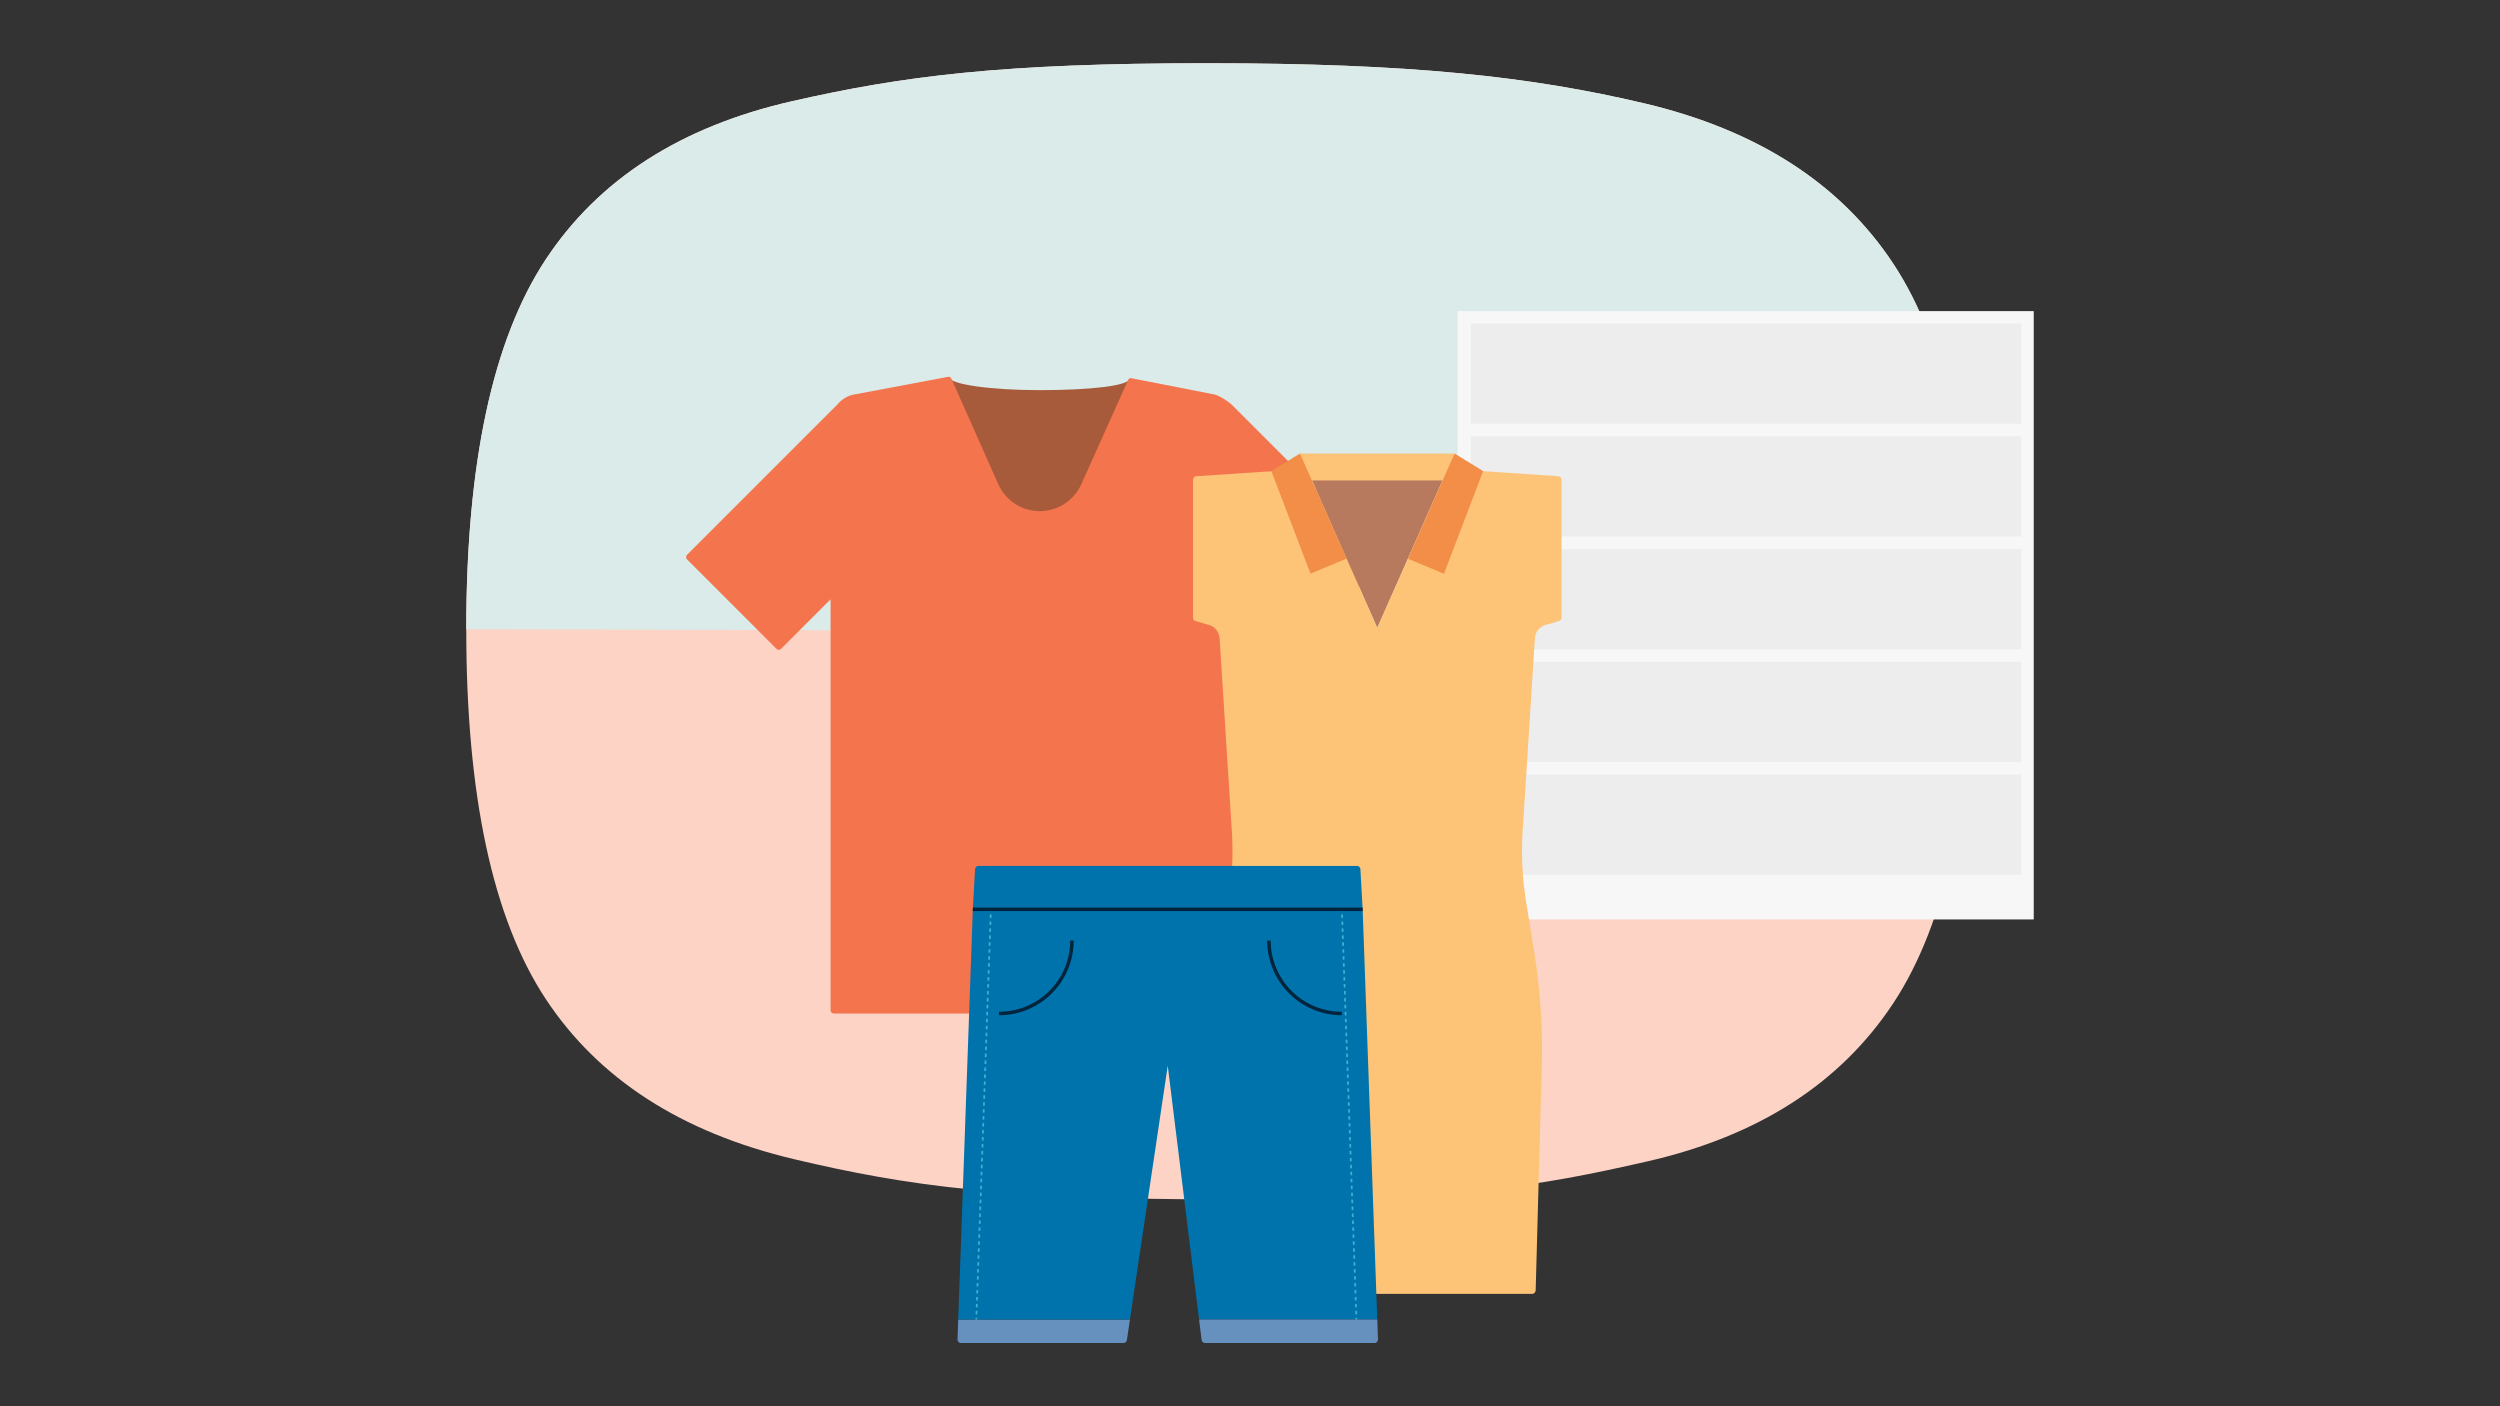
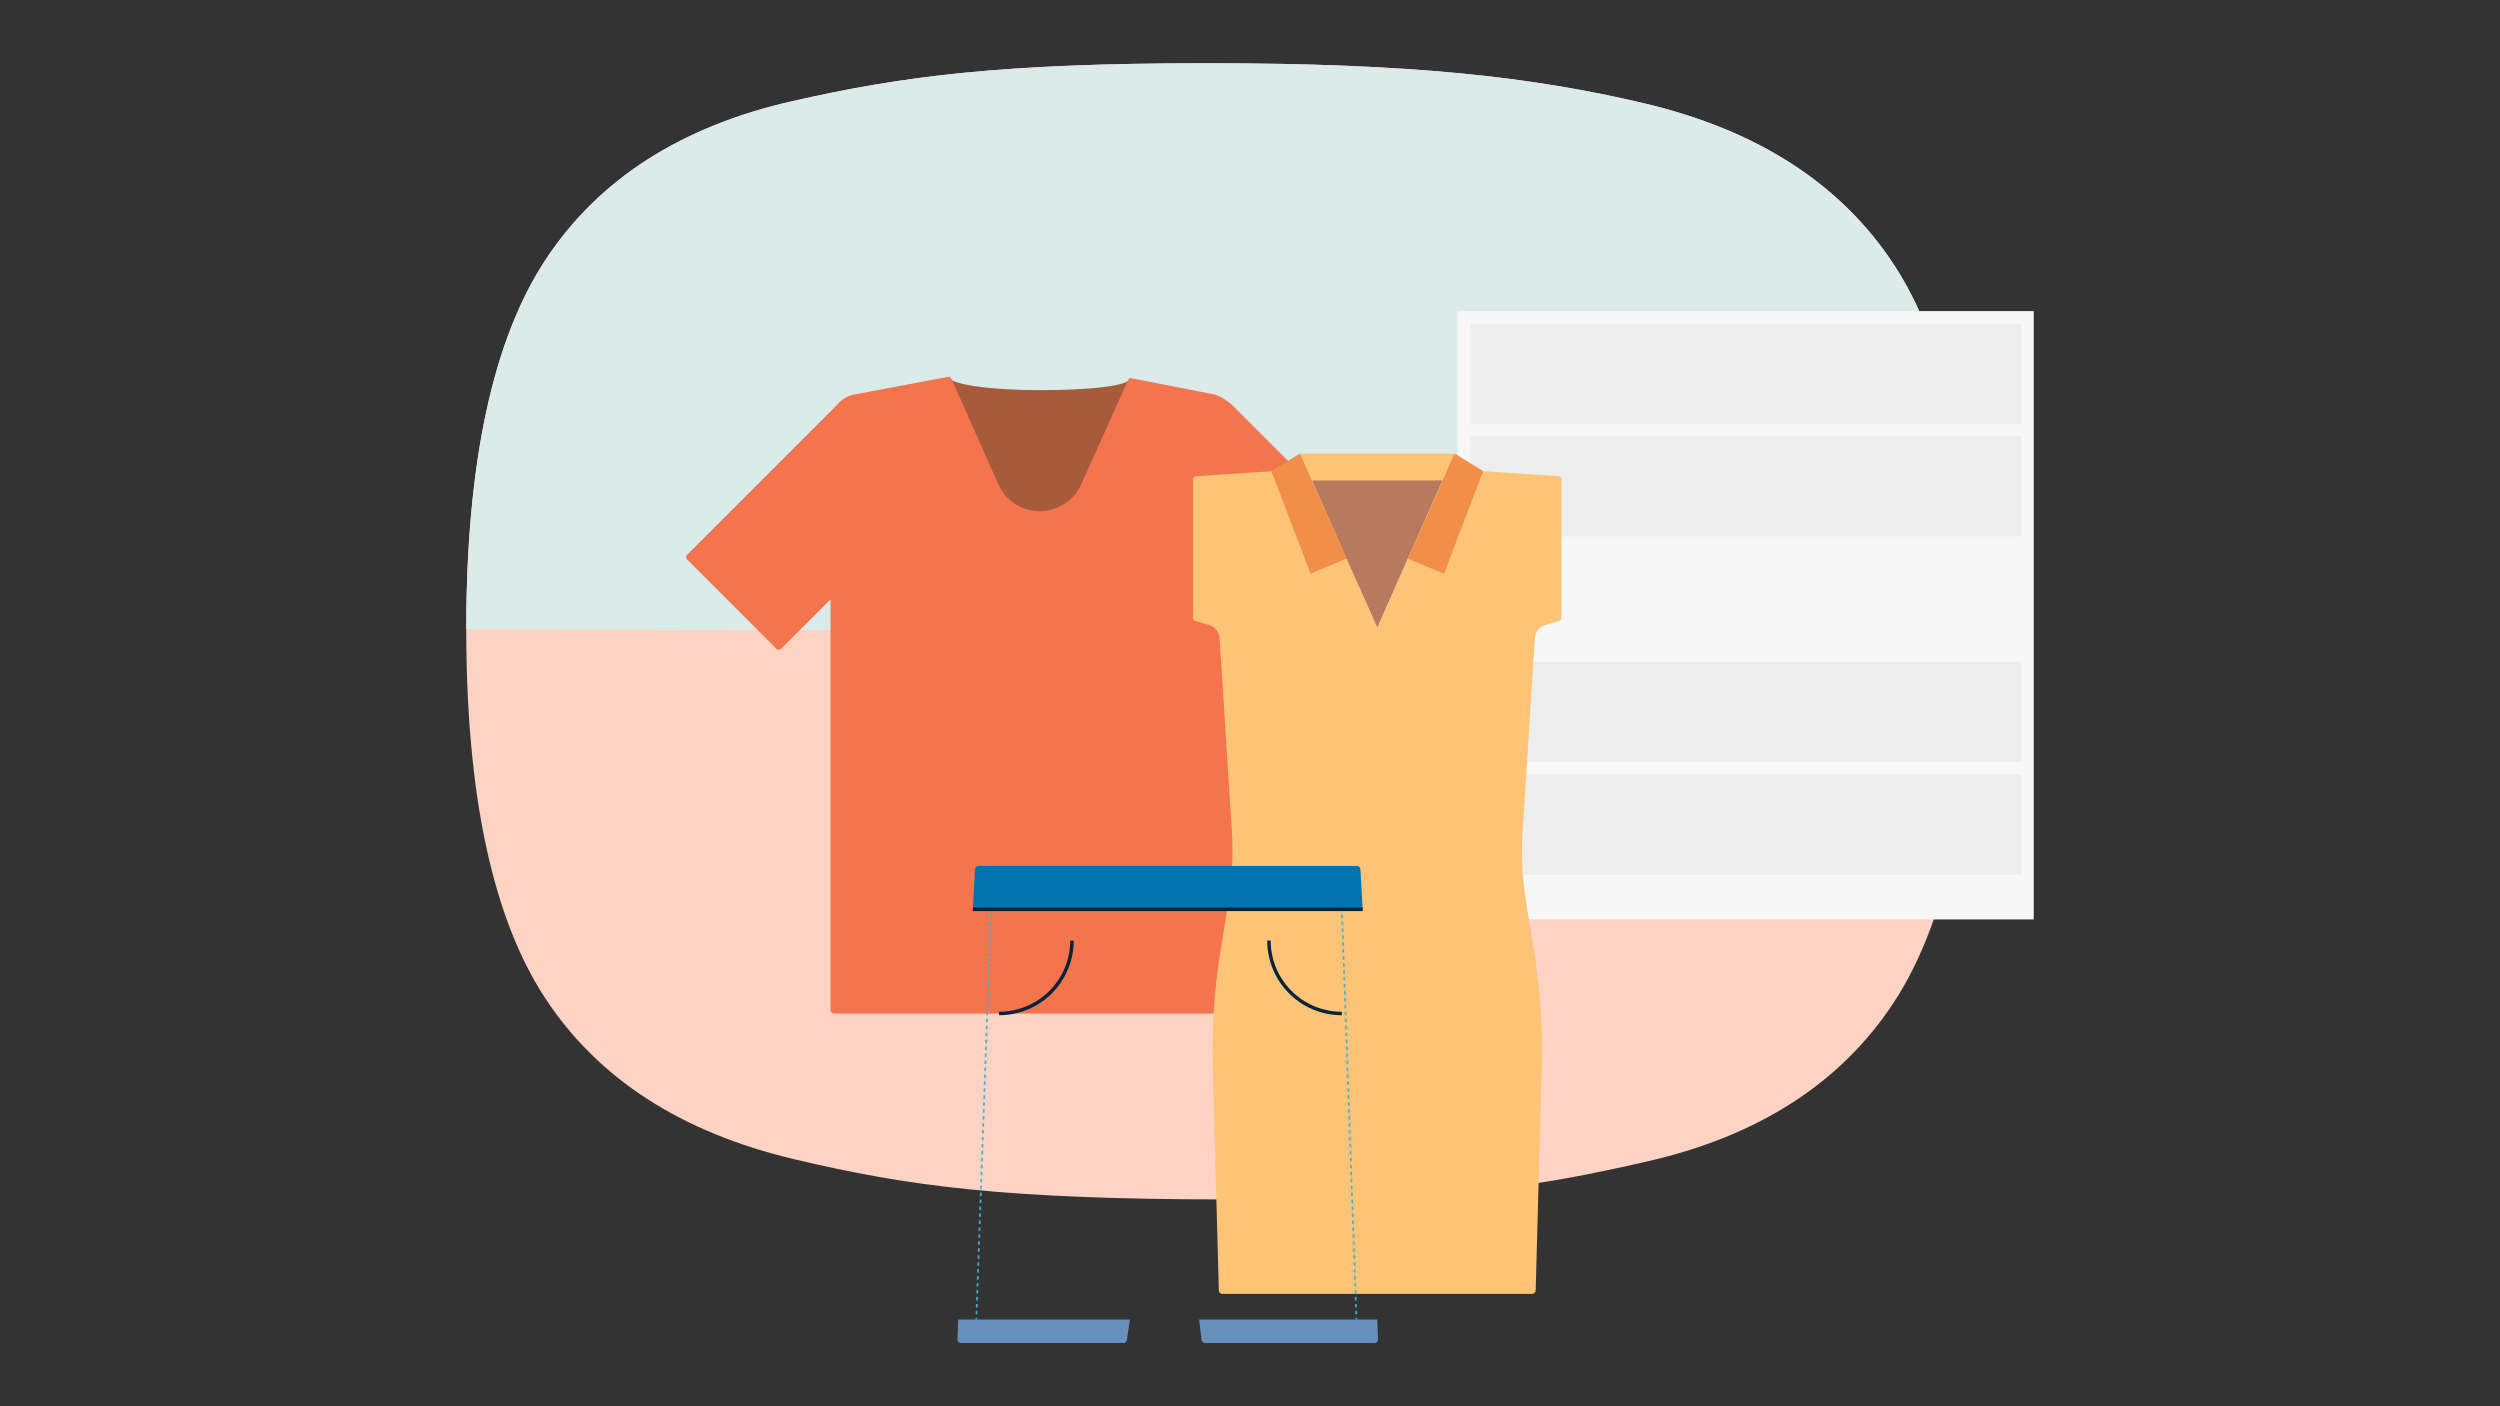
<svg xmlns="http://www.w3.org/2000/svg" id="Layer_1" data-name="Layer 1" viewBox="0 0 720 405">
  <rect x="0" y="0" width="720" height="405" fill="#333333" stroke="none" />
  <defs>
    <style>.cls-1{fill:#fcd3c5;}.cls-2{fill:#daebe9;}.cls-3{fill:#f7f7f7;}.cls-4{fill:#ededed;}.cls-5{fill:#a75b3b;}.cls-6{fill:#f3744d;}.cls-7{fill:#b87a5e;}.cls-8{fill:#fdc478;}.cls-9{fill:#f28e48;}.cls-10{fill:#0073ac;}.cls-11,.cls-13,.cls-14,.cls-15{fill:none;}.cls-12{fill:#6691bf;}.cls-13,.cls-14{stroke:#41b0d5;stroke-width:0.5px;}.cls-13,.cls-14,.cls-15{stroke-miterlimit:10;}.cls-14{stroke-dasharray:1.002 1.002;}.cls-15{stroke:#02243c;}</style>
  </defs>
  <path class="cls-1" d="M347.558,18.213c-58.943,0-87.442,3.648-119.503,10.952q-48.055,10.953-70.922,45.616Q134.312,109.448,134.283,181.221q0,71.758,22.851,106.434,22.865,34.68,71.707,46.225c32.584,7.702,60.127,11.564,126.032,11.564,65.905,0,87.443-3.648,119.503-10.952q48.056-10.953,70.923-45.616,22.822-34.666,22.85-106.44,0-71.758-22.85-106.434-22.866-34.679-71.707-46.225C441.007,22.076,406.502,18.213,347.558,18.213Z" />
  <path class="cls-2" d="M134.283,181.221q0-71.795,22.851-106.44,22.865-34.672,70.922-45.616c32.061-7.304,60.559-10.952,119.503-10.952s93.449,3.863,126.033,11.564q48.827,11.567,71.707,46.225,22.822,34.671,22.85,106.434Z" />
  <rect class="cls-3" x="419.792" y="89.601" width="165.925" height="175.2" />
  <rect class="cls-4" x="423.596" y="93.196" width="158.496" height="28.817" />
  <rect class="cls-4" x="423.596" y="125.669" width="158.496" height="28.817" />
-   <rect class="cls-4" x="423.596" y="158.141" width="158.496" height="28.817" />
  <rect class="cls-4" x="423.596" y="190.614" width="158.496" height="28.817" />
  <rect class="cls-4" x="423.596" y="223.087" width="158.496" height="28.817" />
  <path class="cls-5" d="M273.312,108.555c0,2.103,11.742,3.809,26.227,3.809s25.79-1.27,25.79-3.373L321.784,140.875l-27.179,17.32-19.043-5.496-3.289-18.35-.692-18.696Z" />
  <path class="cls-6" d="M354.612,116.418s-3.168-2.624-5.325-2.898l-23.446-4.591c-.594-.116-.845.251-1.146.944l-13.296,29.604a13.087,13.087,0,0,1-11.938,7.725h0a13.087,13.087,0,0,1-11.959-7.773l-13.311-29.956c-.306-.698-.548-1.056-1.14-.945l-26.519,4.992a8.319,8.319,0,0,0-5.337,2.951l-43.296,43.298a.962.962,0,0,0,0,1.36L223.614,186.845a.962.962,0,0,0,1.36-0l14.235-14.239V290.927a.962.962,0,0,0,.962.962H355.648a.962.962,0,0,0,.962-.962V172.569l14.871,14.871a.962.962,0,0,0,1.36,0l25.716-25.716a.962.962,0,0,0,0-1.36Z" />
  <polygon class="cls-7" points="416.935 135.021 396.653 180.829 376.372 135.021 416.935 135.021" />
  <polygon class="cls-8" points="374.389 130.608 376.372 138.372 416.935 138.372 418.913 130.608 374.389 130.608" />
  <path class="cls-8" d="M449.724,177.844V138.204a1.069,1.069,0,0,0-.998-1.067L416.935,135.021l-20.281,45.808L376.372,135.021l-31.792,2.117a1.069,1.069,0,0,0-.998,1.067V177.844a1.069,1.069,0,0,0,.769,1.026l3.827,1.118a4.276,4.276,0,0,1,3.068,3.833l3.523,55.462a91.695,91.695,0,0,1-.991,20.45l-2.244,13.878a181.209,181.209,0,0,0-2.275,33.127l1.768,64.863a1.069,1.069,0,0,0,1.068,1.04h89.112a1.069,1.069,0,0,0,1.068-1.04l1.768-64.862a181.207,181.207,0,0,0-2.275-33.127l-2.244-13.879a91.694,91.694,0,0,1-.991-20.45l3.523-55.462a4.276,4.276,0,0,1,3.068-3.833l3.827-1.118A1.069,1.069,0,0,0,449.724,177.844Z" />
  <polygon class="cls-9" points="427.146 135.682 415.861 165.249 405.49 160.916 418.913 130.608 427.146 135.682" />
  <polygon class="cls-9" points="366.156 135.682 377.429 165.215 387.799 160.882 374.389 130.608 366.156 135.682" />
  <path class="cls-10" d="M390.782,249.385H281.839a1.016,1.016,0,0,0-1.015.959l-.648,11.547H392.445l-.648-11.547A1.016,1.016,0,0,0,390.782,249.385Z" />
  <polygon class="cls-11" points="325.421 380.033 345.339 380.033 336.311 306.909 325.421 380.033" />
  <path class="cls-12" d="M276.781,386.787h46.759a1.016,1.016,0,0,0,1.005-.867l.877-5.887H275.968l-.203,5.701A1.016,1.016,0,0,0,276.781,386.787Z" />
-   <polygon class="cls-10" points="392.445 261.891 280.176 261.891 275.968 380.033 325.421 380.033 336.311 306.909 345.339 380.033 396.653 380.033 392.445 261.891" />
  <line class="cls-13" x1="390.659" y1="380.033" x2="390.641" y2="379.534" />
  <line class="cls-14" x1="390.605" y1="378.532" x2="386.486" y2="262.892" />
  <line class="cls-13" x1="386.468" y1="262.391" x2="386.451" y2="261.891" />
  <line class="cls-13" x1="281.172" y1="380.033" x2="281.19" y2="379.534" />
  <line class="cls-14" x1="281.225" y1="378.532" x2="285.344" y2="262.892" />
  <line class="cls-13" x1="285.362" y1="262.391" x2="285.38" y2="261.891" />
  <line class="cls-15" x1="392.445" y1="261.891" x2="280.176" y2="261.891" />
  <path class="cls-12" d="M345.339,380.033l.724,5.862a1.016,1.016,0,0,0,1.009.892h48.769a1.016,1.016,0,0,0,1.016-1.053l-.203-5.701Z" />
  <path class="cls-15" d="M386.451,291.888A20.988,20.988,0,0,1,365.462,270.9" />
  <path class="cls-15" d="M287.733,291.888A20.988,20.988,0,0,0,308.722,270.9" />
</svg>